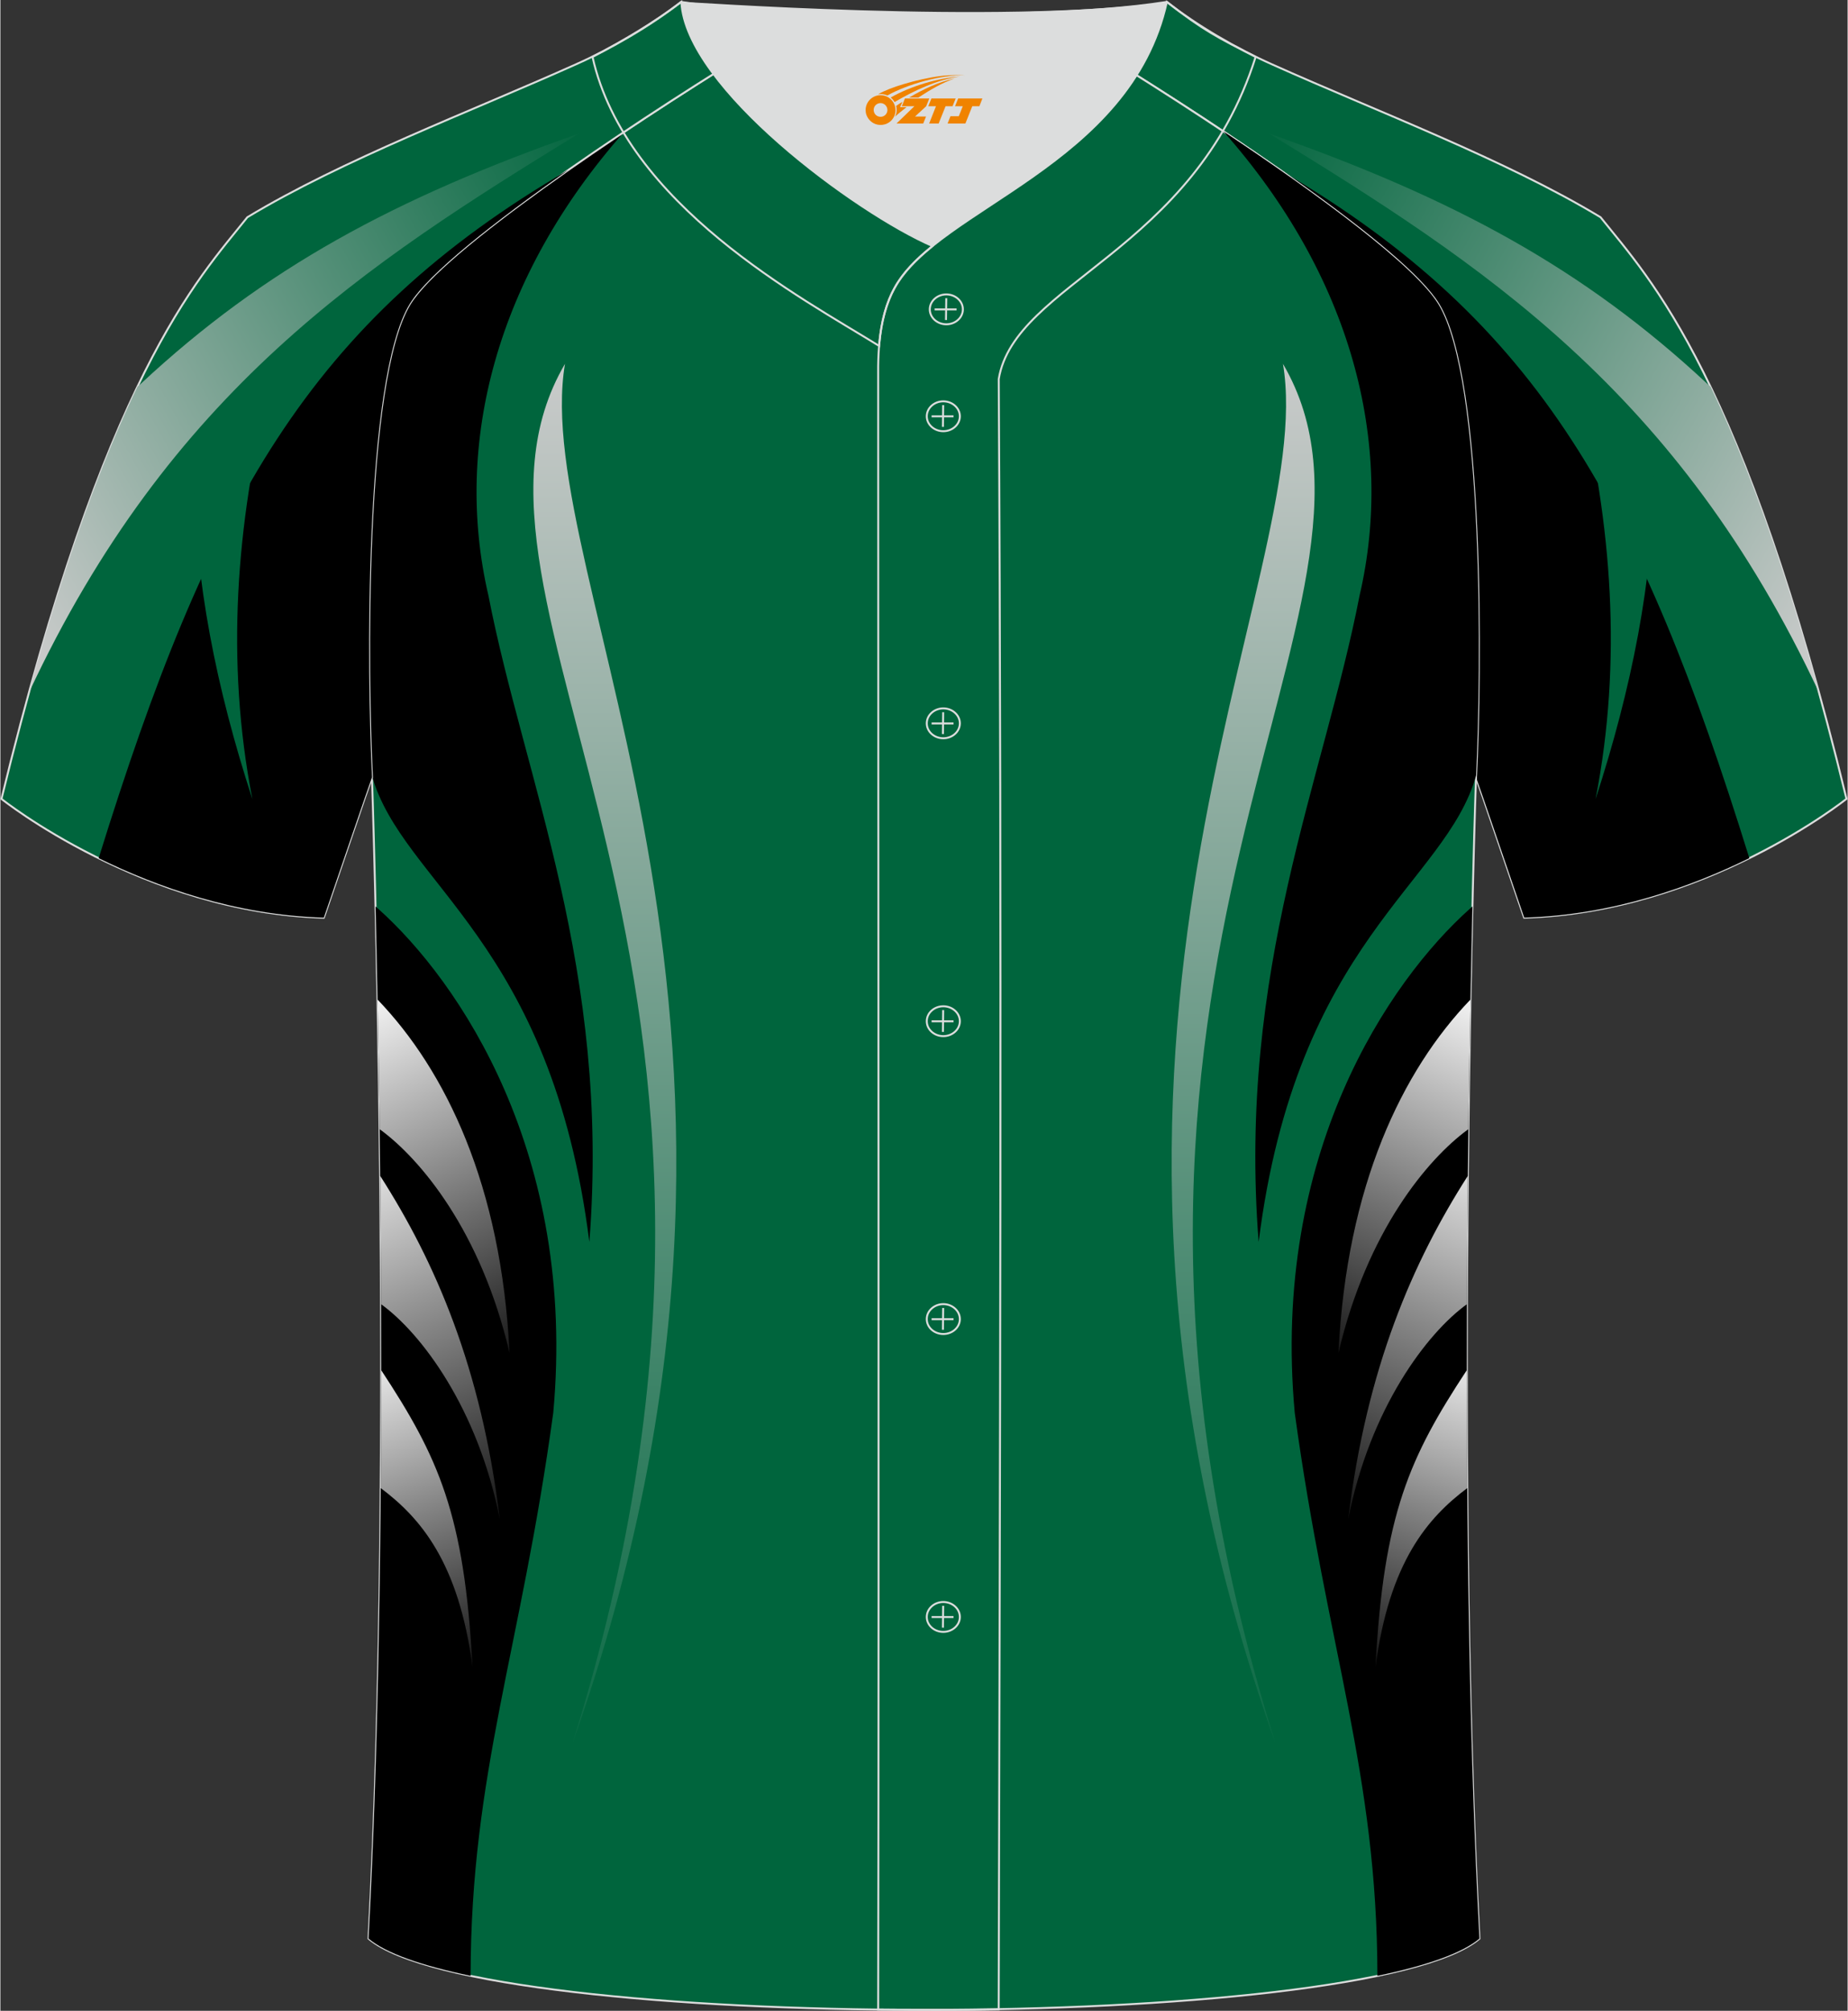
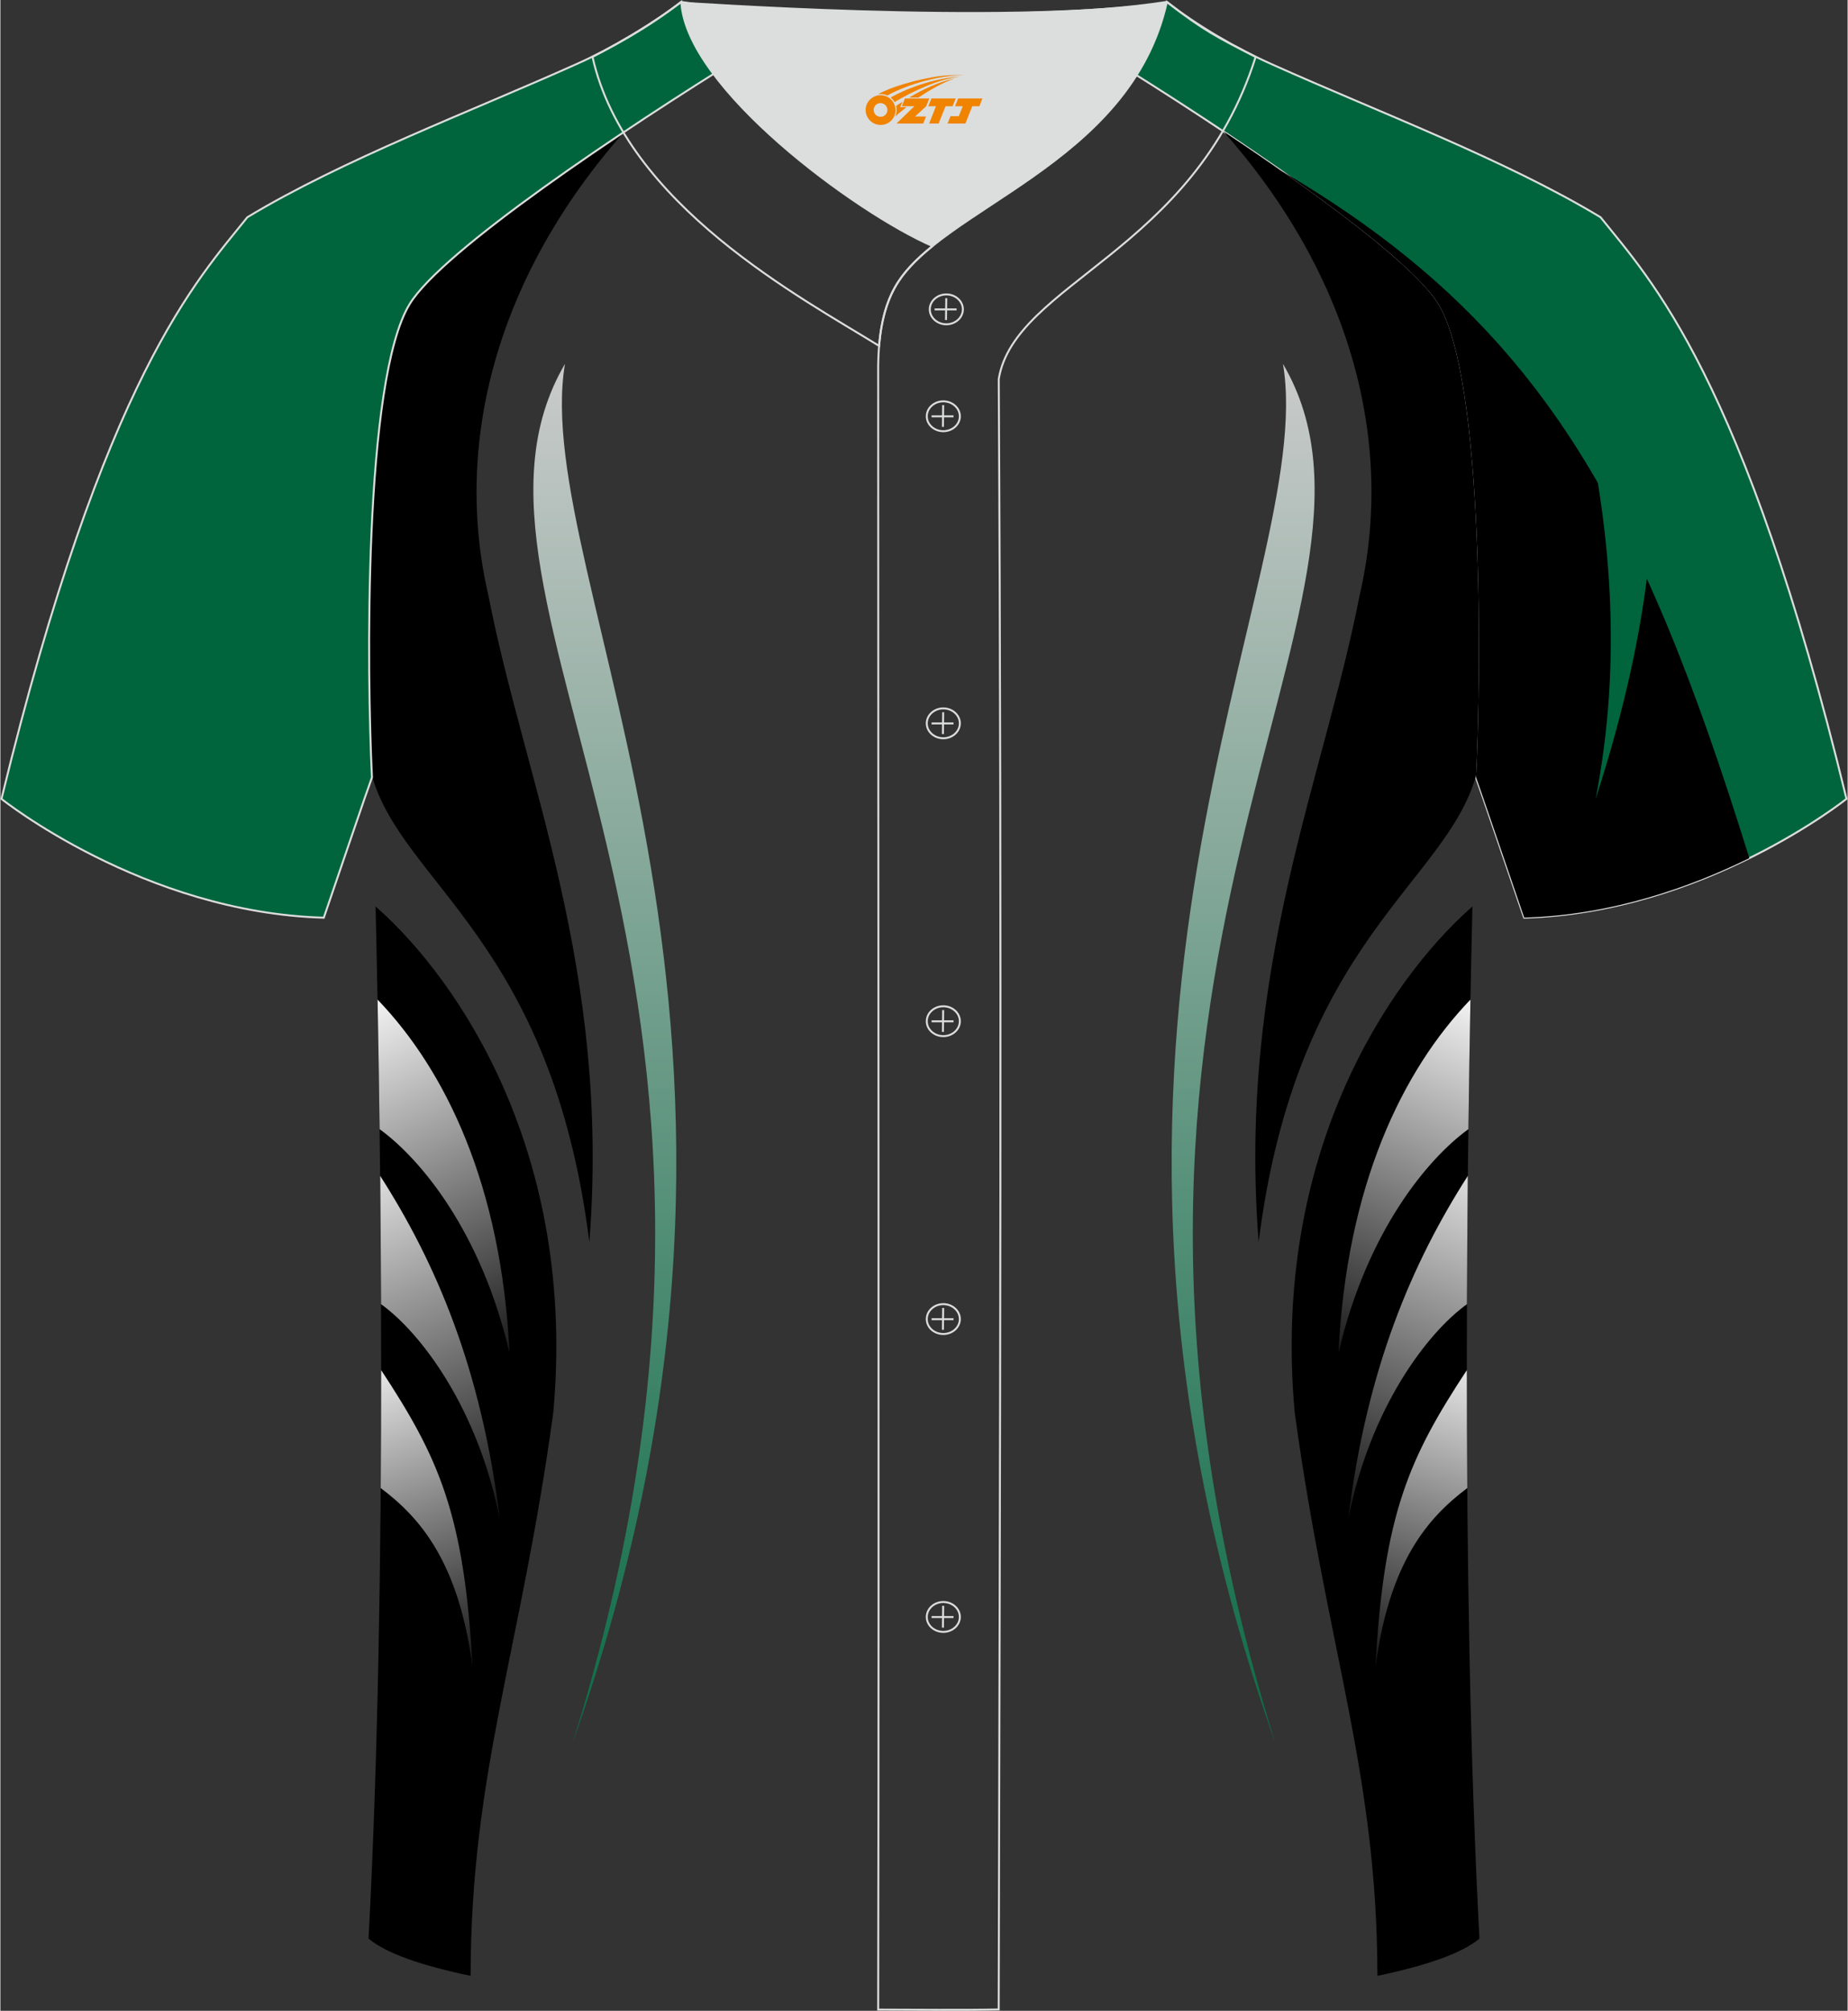
<svg xmlns="http://www.w3.org/2000/svg" version="1.1" id="图层_1" x="0px" y="0px" width="380.86px" height="414.34px" viewBox="0 0 379.66 413.21" enable-background="new 0 0 379.66 413.21" xml:space="preserve">
  <rect x="0" y="0" width="379.66" height="413.21" fill="#333333" stroke="none" />
  <g>
    <path fill-rule="evenodd" clip-rule="evenodd" fill="#00653D" stroke="#DCDDDD" stroke-width="0.4" stroke-miterlimit="22.926" d="   M226.9,11.33c-5.54-3.42-10.54-6.41-14.56-8.73c9.99-0.3,19.51-0.97,27.4-2.21c6.32,4.93,14.26,9.55,21.61,12.83   c21.8,9.78,47.89,19.56,67.53,31.42c10.24,12.81,29.37,32.44,50.55,119.52c0,0-29.2,23.38-66.25,24.41c-1-2.9-9.79-28.71-9.9-28.85   l0,0c1.03-20.52,1.79-81.69-7.76-97.25C288.67,51.31,252.14,26.89,226.9,11.33z" />
    <path fill-rule="evenodd" clip-rule="evenodd" d="M263.3,35.13c53.09,31.13,73.7,68.95,96.16,141.21   c-11.87,5.85-28.13,11.72-46.27,12.22c-1-2.9-9.79-28.71-9.9-28.85l0,0c1.03-20.52,1.79-81.69-7.76-97.25   C291.69,56.22,278.55,45.81,263.3,35.13z" />
    <path fill-rule="evenodd" clip-rule="evenodd" fill="#00653D" d="M339.9,97.15c-0.14,22.03-4.67,44.42-12.04,67.05   c5.56-28.53,3.27-56.53-3.34-83.8L339.9,97.15z" />
-     <path fill-rule="evenodd" clip-rule="evenodd" fill="#00653D" stroke="#DCDDDD" stroke-width="0.4" stroke-miterlimit="22.926" d="   M75.67,398.37c5.38-101.42,0.7-238.66,0.7-238.66c-1.03-20.52-1.79-81.69,7.76-97.25c6.73-10.96,43.45-35.56,68.62-51.13   l74.15,0.01c25.24,15.55,61.77,39.98,68.62,51.13c9.55,15.56,8.79,76.74,7.76,97.25l0,0c0,0-4.68,137.23,0.7,238.66   C280.83,417.89,98.83,417.89,75.67,398.37z" />
    <path fill-rule="evenodd" clip-rule="evenodd" d="M128.2,27.1c-26.18,29.63-35.2,63.94-27.89,95.3   c7.33,37.73,25.12,76.74,20.74,132.82c-7.79-61.89-38.47-73.59-44.7-95.88c-1.02-20.87-1.72-81.41,7.78-96.88   C88.85,54.77,108.32,40.38,128.2,27.1z" />
    <path fill-rule="evenodd" clip-rule="evenodd" d="M77.11,186.27l0.53,0.47c16.65,14.88,40.85,50.42,35.99,103.59   c-6.68,48.81-16.93,73.95-16.99,115.69c-10-2.08-17.39-4.63-20.97-7.65C79.6,324.3,78.17,231.15,77.11,186.27z" />
    <g>
      <linearGradient id="SVGID_1_" gradientUnits="userSpaceOnUse" x1="72.721" y1="210.445" x2="111.274" y2="128.232" gradientTransform="matrix(1 0 0 -1 0 413.311)">
        <stop offset="0" style="stop-color:#FFFFFF" />
        <stop offset="1" style="stop-color:#000000" />
      </linearGradient>
      <path fill-rule="evenodd" clip-rule="evenodd" fill="url(#SVGID_1_)" d="M77.94,232.04c0.1,0.07,0.18,0.12,0.23,0.16    c8.07,5.95,20.58,20.66,26.47,45.79c-1.66-34.37-13.13-58.04-27.12-72.58C77.67,213.51,77.82,222.46,77.94,232.04z" />
      <linearGradient id="SVGID_2_" gradientUnits="userSpaceOnUse" x1="69.608" y1="181.521" x2="106.374" y2="94.968" gradientTransform="matrix(1 0 0 -1 0 413.311)">
        <stop offset="0" style="stop-color:#FFFFFF" />
        <stop offset="1" style="stop-color:#000000" />
      </linearGradient>
      <path fill-rule="evenodd" clip-rule="evenodd" fill="url(#SVGID_2_)" d="M78.24,268c8.2,5.91,19.96,21.41,24.42,44.29    c-3.8-31.3-13.33-53.04-24.6-70.66C78.14,250.05,78.2,258.88,78.24,268z" />
      <linearGradient id="SVGID_3_" gradientUnits="userSpaceOnUse" x1="73.735" y1="138.23" x2="99.777" y2="64.698" gradientTransform="matrix(1 0 0 -1 0 413.311)">
        <stop offset="0" style="stop-color:#FFFFFF" />
        <stop offset="1" style="stop-color:#000000" />
      </linearGradient>
      <path fill-rule="evenodd" clip-rule="evenodd" fill="url(#SVGID_3_)" d="M78.17,305.79c8.08,6.06,16.03,15.18,18.86,36.73    c-1.65-31.42-7.01-43.09-18.77-60.97C78.26,289.5,78.23,297.6,78.17,305.79z" />
    </g>
    <linearGradient id="SVGID_4_" gradientUnits="userSpaceOnUse" x1="124.236" y1="341.939" x2="124.236" y2="38.542" gradientTransform="matrix(1 0 0 -1 0 413.311)">
      <stop offset="0" style="stop-color:#CCCCCC" />
      <stop offset="1" style="stop-color:#00653D" />
    </linearGradient>
    <path fill-rule="evenodd" clip-rule="evenodd" fill="url(#SVGID_4_)" d="M117.58,358.25c52.32-147.02-8.97-239.25-1.54-283.48l0,0   C86.91,124.52,168.15,196.95,117.58,358.25L117.58,358.25z" />
    <linearGradient id="SVGID_5_" gradientUnits="userSpaceOnUse" x1="-2298.043" y1="341.939" x2="-2298.043" y2="38.542" gradientTransform="matrix(-1 0 0 -1 -2042.617 413.311)">
      <stop offset="0" style="stop-color:#CCCCCC" />
      <stop offset="1" style="stop-color:#00653D" />
    </linearGradient>
    <path fill-rule="evenodd" clip-rule="evenodd" fill="url(#SVGID_5_)" d="M262.07,358.25c-52.32-147.02,8.97-239.25,1.54-283.48l0,0   C292.75,124.52,211.51,196.95,262.07,358.25L262.07,358.25z" />
    <path fill-rule="evenodd" clip-rule="evenodd" d="M251.37,27c26.25,29.65,35.3,64.01,27.98,95.4   c-7.33,37.73-25.12,76.74-20.74,132.82c7.79-61.89,38.47-73.59,44.7-95.88c1.02-20.87,1.71-81.4-7.78-96.87   C290.71,54.64,271.27,40.25,251.37,27z" />
    <path fill-rule="evenodd" clip-rule="evenodd" d="M302.55,186.27l-0.53,0.47c-16.65,14.88-40.85,50.42-35.99,103.59   c6.68,48.81,16.94,73.95,16.99,115.69c10-2.08,17.39-4.63,20.97-7.65C300.05,324.3,301.49,231.14,302.55,186.27z" />
    <path fill-rule="evenodd" clip-rule="evenodd" fill="#00653D" stroke="#DCDDDD" stroke-width="0.4" stroke-miterlimit="22.926" d="   M76.37,159.72L76.37,159.72c-1.03-20.52-1.79-81.69,7.76-97.26c6.73-10.96,43.45-35.56,68.62-51.13c5.54-3.41,10.54-6.4,14.55-8.73   c-9.99-0.3-19.51-0.97-27.4-2.21c-6.32,4.93-14.26,9.55-21.61,12.83C96.5,23,70.4,32.78,50.76,44.64   C40.52,57.46,21.4,77.09,0.22,164.17c0,0,29.2,23.38,66.25,24.41C67.47,185.68,76.26,159.86,76.37,159.72z" />
-     <path fill-rule="evenodd" clip-rule="evenodd" d="M116.83,34.86c-53.44,31.18-74.1,69.01-96.63,141.49   c11.87,5.85,28.13,11.72,46.28,12.22c1-2.9,9.79-28.72,9.9-28.86l0,0c-1.03-20.52-1.79-81.69,7.76-97.26   C87.94,56.26,101.35,45.69,116.83,34.86L116.83,34.86z" />
    <path fill-rule="evenodd" clip-rule="evenodd" fill="#00653D" d="M39.75,97.16c0.14,22.03,4.67,44.42,12.04,67.05   c-5.56-28.53-3.27-56.53,3.34-83.8L39.75,97.16z" />
    <linearGradient id="SVGID_6_" gradientUnits="userSpaceOnUse" x1="-3.544" y1="294.857" x2="132.413" y2="369.921" gradientTransform="matrix(1 0 0 -1 0 413.311)">
      <stop offset="0" style="stop-color:#CCCCCC" />
      <stop offset="1" style="stop-color:#00653D" />
    </linearGradient>
-     <path fill-rule="evenodd" clip-rule="evenodd" fill="url(#SVGID_6_)" d="M5.87,142.31c29.01-62.03,69.1-87.92,113.01-114.86   C80.96,40.77,54.33,55.13,28.86,78.86c-0.09,0.09-0.19,0.18-0.28,0.26l-0.4,0.33C21.39,93.57,13.83,113.38,5.87,142.31z" />
    <path fill-rule="evenodd" clip-rule="evenodd" fill="#DCDDDD" d="M191.59,50.56c14.78-11.95,42.05-22.78,48.15-50.17   c-34.53,4.79-99.83-0.19-99.78,0C140.84,17.99,175.83,43.73,191.59,50.56z" />
    <path fill="none" stroke="#DCDDDD" stroke-width="0.4" stroke-miterlimit="22.926" d="M139.96,0.39   C134.08,4.8,128.2,8.27,121.7,11.7c6.82,30.45,43.15,49.63,58.89,59.37c0.43-5.16,1.57-8.98,3.2-11.92   c1.67-3.06,4.4-5.85,7.78-8.59C175.82,43.72,140.84,17.99,139.96,0.39z" />
    <path fill="none" stroke="#DCDDDD" stroke-width="0.4" stroke-miterlimit="22.926" d="M257.99,11.7   c-7.73-3.98-10.62-5.35-18.25-11.31c-7.49,33.66-46.97,42.31-55.94,58.76c-2.05,3.69-3.31,8.75-3.39,16.1   c0,112.61,0.19,225.1,0,337.71c8.35,0,16.42,0.13,24.77-0.03c0.26-111.61,0.66-223.45,0.01-335.04   C208.46,58.1,245.33,51.76,257.99,11.7z" />
    <path fill="none" stroke="#DCDDDD" stroke-width="0.4" stroke-miterlimit="22.926" d="M194.42,66.64c1.87,0,3.4-1.38,3.4-3.07   c0-1.7-1.54-3.07-3.4-3.07c-1.87,0-3.4,1.38-3.4,3.07C191.02,65.27,192.55,66.64,194.42,66.64z" />
    <line fill="none" stroke="#DCDDDD" stroke-width="0.4" stroke-miterlimit="22.926" x1="194.41" y1="61.28" x2="194.35" y2="65.76" />
    <line fill="none" stroke="#DCDDDD" stroke-width="0.4" stroke-miterlimit="22.926" x1="192.01" y1="63.58" x2="196.53" y2="63.58" />
    <path fill="none" stroke="#DCDDDD" stroke-width="0.4" stroke-miterlimit="22.926" d="M193.8,88.61c1.87,0,3.4-1.38,3.4-3.07   s-1.54-3.07-3.4-3.07c-1.87,0-3.4,1.38-3.4,3.07C190.39,87.23,191.92,88.61,193.8,88.61z" />
    <line fill="none" stroke="#DCDDDD" stroke-width="0.4" stroke-miterlimit="22.926" x1="193.77" y1="83.25" x2="193.72" y2="87.72" />
    <line fill="none" stroke="#DCDDDD" stroke-width="0.4" stroke-miterlimit="22.926" x1="191.39" y1="85.55" x2="195.9" y2="85.55" />
    <path fill="none" stroke="#DCDDDD" stroke-width="0.4" stroke-miterlimit="22.926" d="M193.8,151.71c1.87,0,3.4-1.38,3.4-3.07   s-1.54-3.07-3.4-3.07c-1.87,0-3.4,1.38-3.4,3.07C190.39,150.33,191.92,151.71,193.8,151.71z" />
    <line fill="none" stroke="#DCDDDD" stroke-width="0.4" stroke-miterlimit="22.926" x1="193.77" y1="146.36" x2="193.72" y2="150.84" />
    <line fill="none" stroke="#DCDDDD" stroke-width="0.4" stroke-miterlimit="22.926" x1="191.39" y1="148.66" x2="195.9" y2="148.66" />
    <path fill="none" stroke="#DCDDDD" stroke-width="0.4" stroke-miterlimit="22.926" d="M193.8,212.92c1.87,0,3.4-1.38,3.4-3.07   s-1.54-3.07-3.4-3.07c-1.87,0-3.4,1.37-3.4,3.07C190.39,211.54,191.92,212.92,193.8,212.92z" />
    <line fill="none" stroke="#DCDDDD" stroke-width="0.4" stroke-miterlimit="22.926" x1="193.77" y1="207.57" x2="193.72" y2="212.05" />
    <line fill="none" stroke="#DCDDDD" stroke-width="0.4" stroke-miterlimit="22.926" x1="191.39" y1="209.87" x2="195.9" y2="209.87" />
    <path fill="none" stroke="#DCDDDD" stroke-width="0.4" stroke-miterlimit="22.926" d="M193.8,274.13c1.87,0,3.4-1.37,3.4-3.07   c0-1.69-1.54-3.07-3.4-3.07c-1.87,0-3.4,1.38-3.4,3.07C190.39,272.76,191.92,274.13,193.8,274.13z" />
    <line fill="none" stroke="#DCDDDD" stroke-width="0.4" stroke-miterlimit="22.926" x1="193.77" y1="268.78" x2="193.72" y2="273.26" />
    <line fill="none" stroke="#DCDDDD" stroke-width="0.4" stroke-miterlimit="22.926" x1="191.39" y1="271.08" x2="195.9" y2="271.08" />
    <path fill="none" stroke="#DCDDDD" stroke-width="0.4" stroke-miterlimit="22.926" d="M193.8,335.34c1.87,0,3.4-1.38,3.4-3.07   s-1.54-3.07-3.4-3.07c-1.87,0-3.4,1.38-3.4,3.07C190.39,333.97,191.92,335.34,193.8,335.34z" />
    <line fill="none" stroke="#DCDDDD" stroke-width="0.4" stroke-miterlimit="22.926" x1="193.77" y1="329.99" x2="193.72" y2="334.47" />
    <line fill="none" stroke="#DCDDDD" stroke-width="0.4" stroke-miterlimit="22.926" x1="191.39" y1="332.29" x2="195.9" y2="332.29" />
    <linearGradient id="SVGID_7_" gradientUnits="userSpaceOnUse" x1="-2346.517" y1="294.858" x2="-2210.559" y2="369.922" gradientTransform="matrix(-1 0 0 -1 -1963.302 413.311)">
      <stop offset="0" style="stop-color:#CCCCCC" />
      <stop offset="1" style="stop-color:#00653D" />
    </linearGradient>
-     <path fill-rule="evenodd" clip-rule="evenodd" fill="url(#SVGID_7_)" d="M373.79,142.31c-29.01-62.03-69.1-87.92-113.01-114.86   c37.93,13.32,64.56,27.68,90.03,51.41c0.09,0.09,0.19,0.18,0.28,0.26l0.4,0.33C358.27,93.57,365.83,113.39,373.79,142.31z" />
    <g>
      <linearGradient id="SVGID_8_" gradientUnits="userSpaceOnUse" x1="-2611.784" y1="210.445" x2="-2573.231" y2="128.232" gradientTransform="matrix(-1 0 0 -1 -2304.836 413.311)">
        <stop offset="0" style="stop-color:#FFFFFF" />
        <stop offset="1" style="stop-color:#000000" />
      </linearGradient>
      <path fill-rule="evenodd" clip-rule="evenodd" fill="url(#SVGID_8_)" d="M301.72,232.04c-0.1,0.07-0.18,0.12-0.23,0.16    c-8.07,5.95-20.58,20.66-26.47,45.79c1.66-34.37,13.13-58.04,27.12-72.58C301.99,213.51,301.84,222.46,301.72,232.04z" />
      <linearGradient id="SVGID_9_" gradientUnits="userSpaceOnUse" x1="-2614.897" y1="181.52" x2="-2578.131" y2="94.967" gradientTransform="matrix(-1 0 0 -1 -2304.836 413.311)">
        <stop offset="0" style="stop-color:#FFFFFF" />
        <stop offset="1" style="stop-color:#000000" />
      </linearGradient>
      <path fill-rule="evenodd" clip-rule="evenodd" fill="url(#SVGID_9_)" d="M301.42,268c-8.2,5.91-19.96,21.41-24.42,44.29    c3.8-31.3,13.33-53.04,24.6-70.66C301.52,250.05,301.46,258.88,301.42,268z" />
      <linearGradient id="SVGID_10_" gradientUnits="userSpaceOnUse" x1="-2610.771" y1="138.229" x2="-2584.728" y2="64.697" gradientTransform="matrix(-1 0 0 -1 -2304.836 413.311)">
        <stop offset="0" style="stop-color:#FFFFFF" />
        <stop offset="1" style="stop-color:#000000" />
      </linearGradient>
      <path fill-rule="evenodd" clip-rule="evenodd" fill="url(#SVGID_10_)" d="M301.49,305.79c-8.08,6.06-16.03,15.18-18.86,36.73    c1.65-31.42,7.01-43.09,18.77-60.97C301.4,289.5,301.43,297.6,301.49,305.79z" />
    </g>
  </g>
  <g id="图层_x0020_1">
    <path fill="#F08300" d="M178.01,23.64c0.416,1.136,1.472,1.984,2.752,2.032c0.144,0,0.304,0,0.448-0.016h0.016   c0.016,0,0.064,0,0.128-0.016c0.032,0,0.048-0.016,0.08-0.016c0.064-0.016,0.144-0.032,0.224-0.048c0.016,0,0.016,0,0.032,0   c0.192-0.048,0.4-0.112,0.576-0.208c0.192-0.096,0.4-0.224,0.608-0.384c0.672-0.56,1.104-1.408,1.104-2.352   c0-0.224-0.032-0.448-0.08-0.672l0,0C183.85,21.76,183.8,21.59,183.72,21.41C183.25,20.32,182.17,19.56,180.9,19.56C179.21,19.56,177.83,20.93,177.83,22.63C177.83,22.98,177.89,23.32,178.01,23.64L178.01,23.64L178.01,23.64z M182.31,22.66L182.31,22.66C182.28,23.44,181.62,24.04,180.84,24C180.05,23.97,179.46,23.32,179.49,22.53c0.032-0.784,0.688-1.376,1.472-1.344   C181.73,21.22,182.34,21.89,182.31,22.66L182.31,22.66z" />
    <polygon fill="#F08300" points="196.34,20.24 ,195.7,21.83 ,194.26,21.83 ,192.84,25.38 ,190.89,25.38 ,192.29,21.83 ,190.71,21.83    ,191.35,20.24" />
    <path fill="#F08300" d="M198.31,15.51c-1.008-0.096-3.024-0.144-5.056,0.112c-2.416,0.304-5.152,0.912-7.616,1.664   C183.59,17.89,181.72,18.61,180.37,19.38C180.57,19.35,180.76,19.33,180.95,19.33c0.48,0,0.944,0.112,1.36,0.288   C186.41,17.3,193.61,15.25,198.31,15.51L198.31,15.51L198.31,15.51z" />
    <path fill="#F08300" d="M183.78,20.98c4-2.368,8.88-4.672,13.488-5.248c-4.608,0.288-10.224,2-14.288,4.304   C183.3,20.29,183.57,20.61,183.78,20.98C183.78,20.98,183.78,20.98,183.78,20.98z" />
    <polygon fill="#F08300" points="201.83,20.24 ,201.21,21.83 ,199.75,21.83 ,198.34,25.38 ,197.88,25.38 ,196.37,25.38 ,194.68,25.38    ,195.27,23.88 ,196.98,23.88 ,197.8,21.83 ,196.21,21.83 ,196.85,20.24" />
    <polygon fill="#F08300" points="190.92,20.24 ,190.28,21.83 ,187.99,23.94 ,190.25,23.94 ,189.67,25.38 ,184.18,25.38 ,187.85,21.83    ,185.27,21.83 ,185.91,20.24" />
    <path fill="#F08300" d="M196.2,16.1c-3.376,0.752-6.464,2.192-9.424,3.952h1.888C191.09,18.48,193.43,17.05,196.2,16.1z    M185.4,20.92C184.77,21.3,184.71,21.35,184.1,21.76c0.064,0.256,0.112,0.544,0.112,0.816c0,0.496-0.112,0.976-0.32,1.392   c0.176-0.16,0.32-0.304,0.432-0.4c0.272-0.24,0.768-0.64,1.6-1.296l0.32-0.256H184.92l0,0L185.4,20.92L185.4,20.92L185.4,20.92z" />
  </g>
</svg>